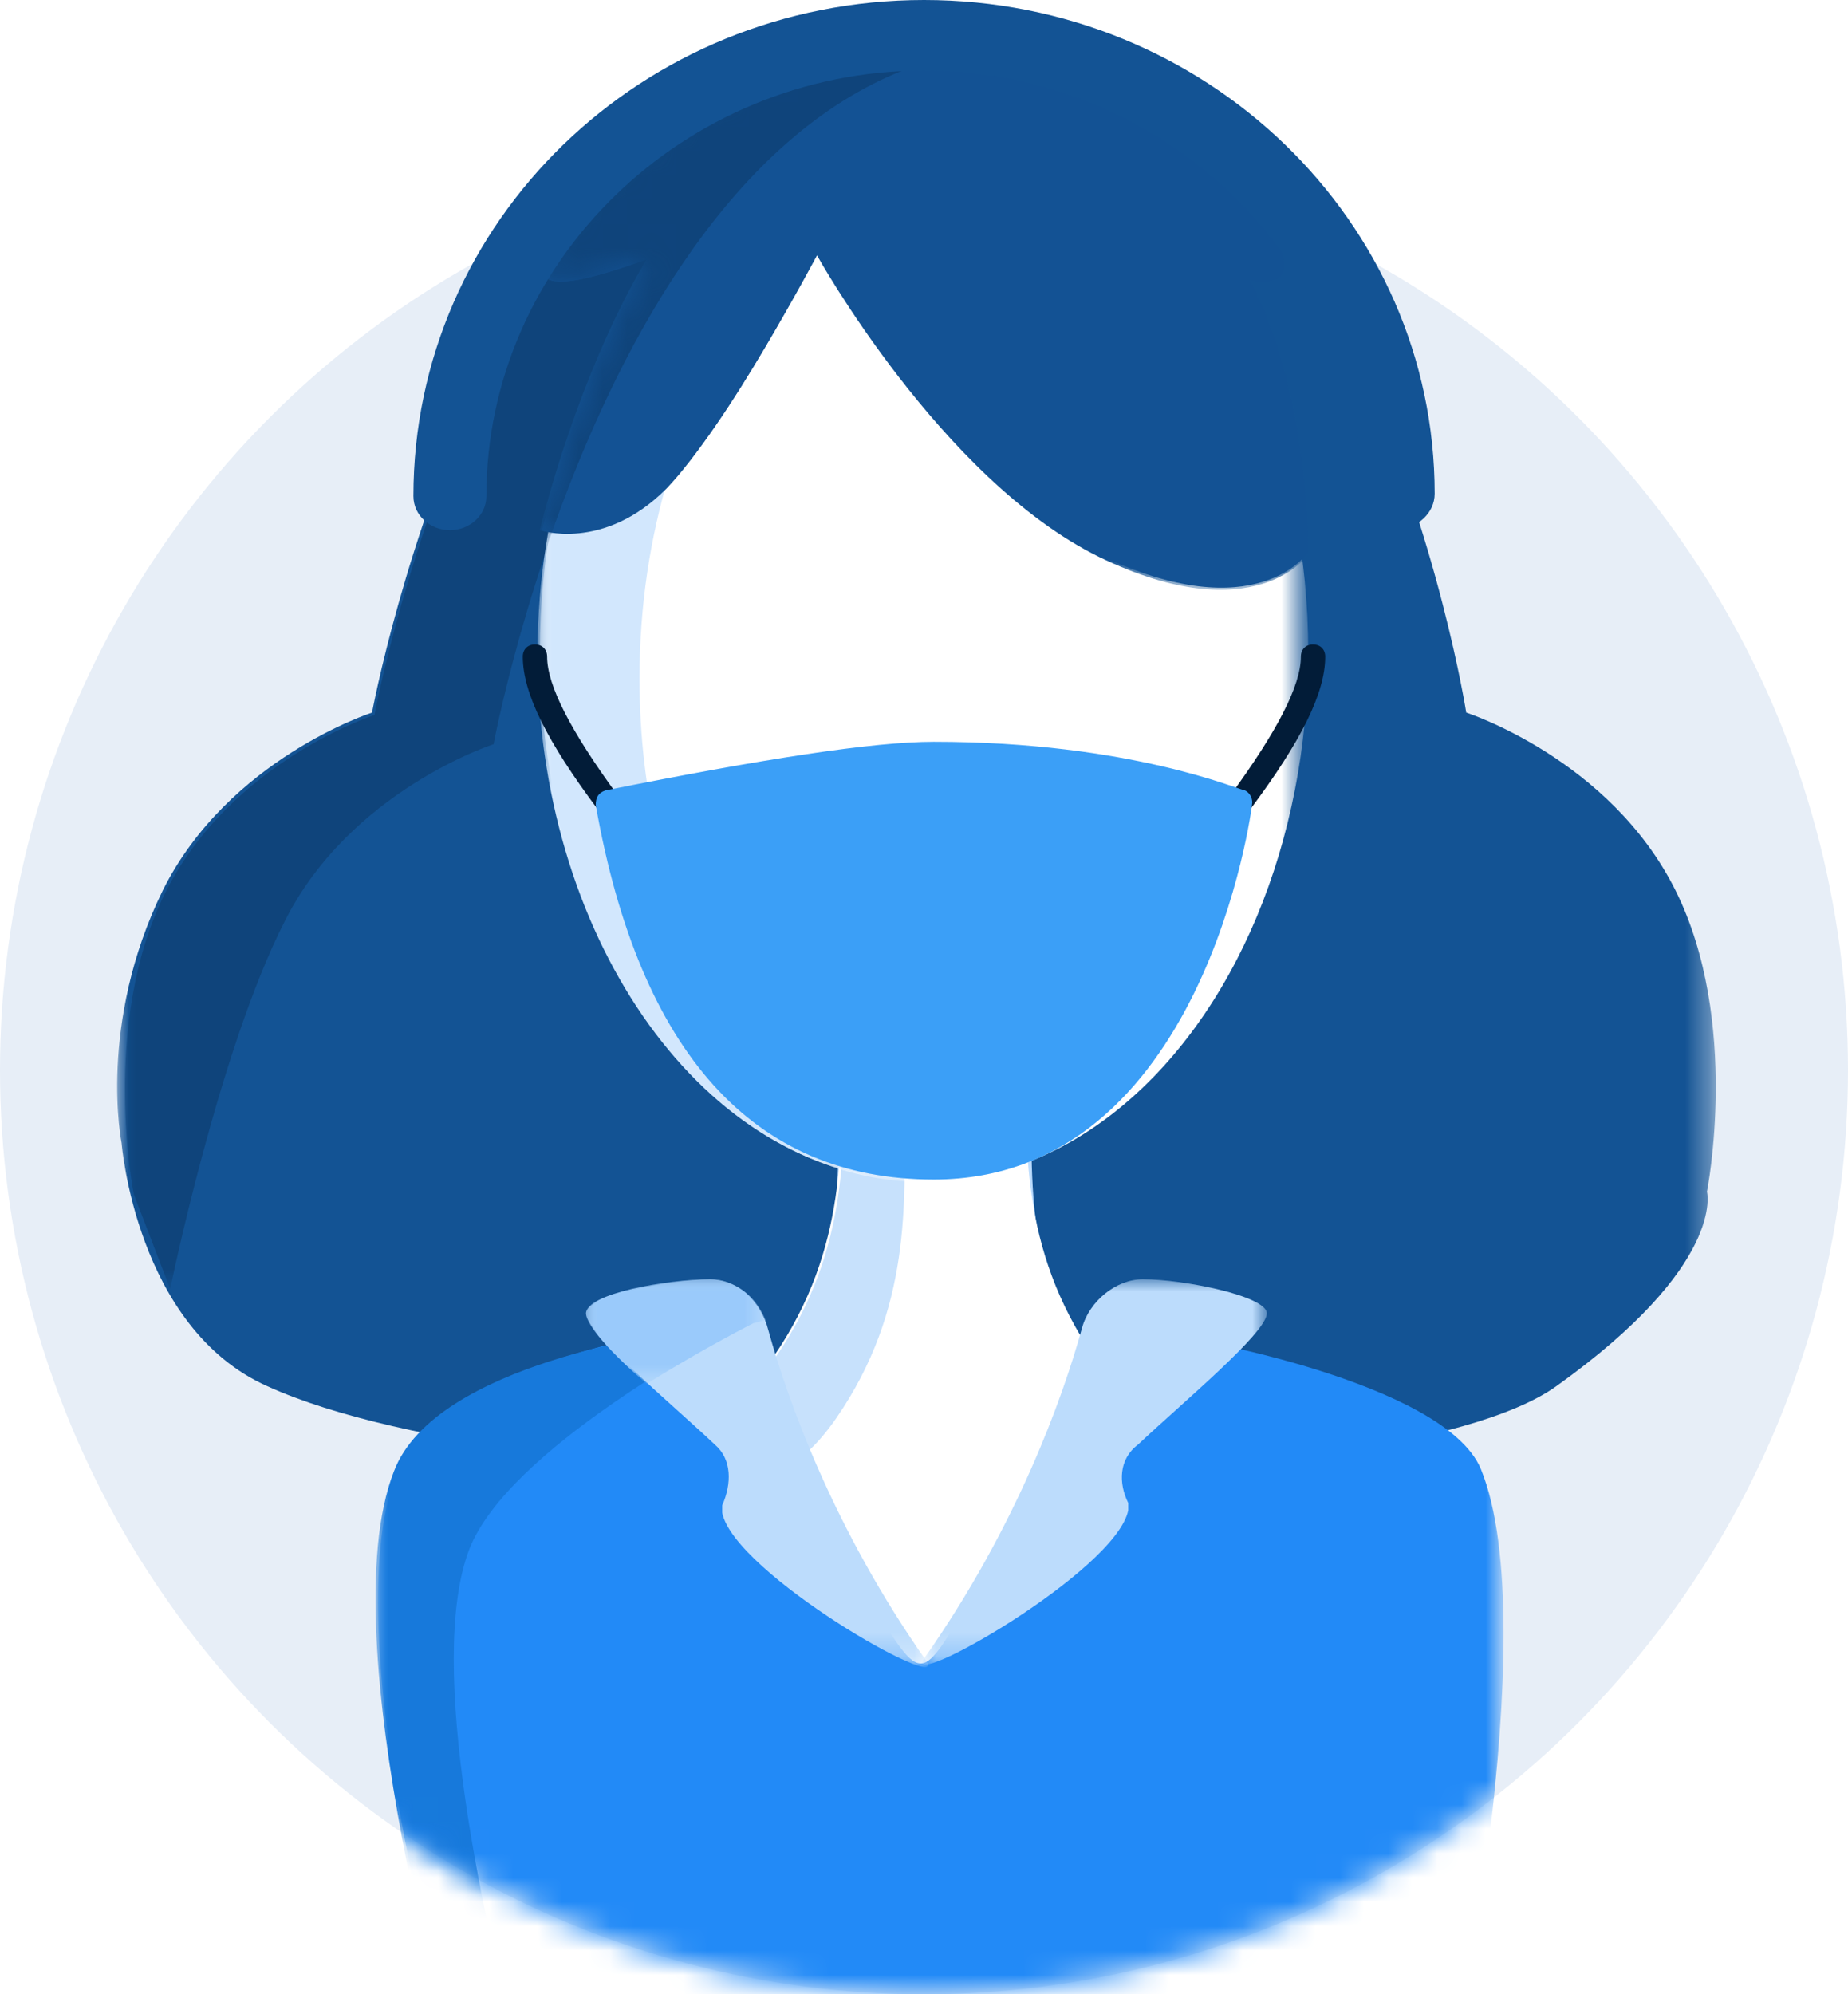
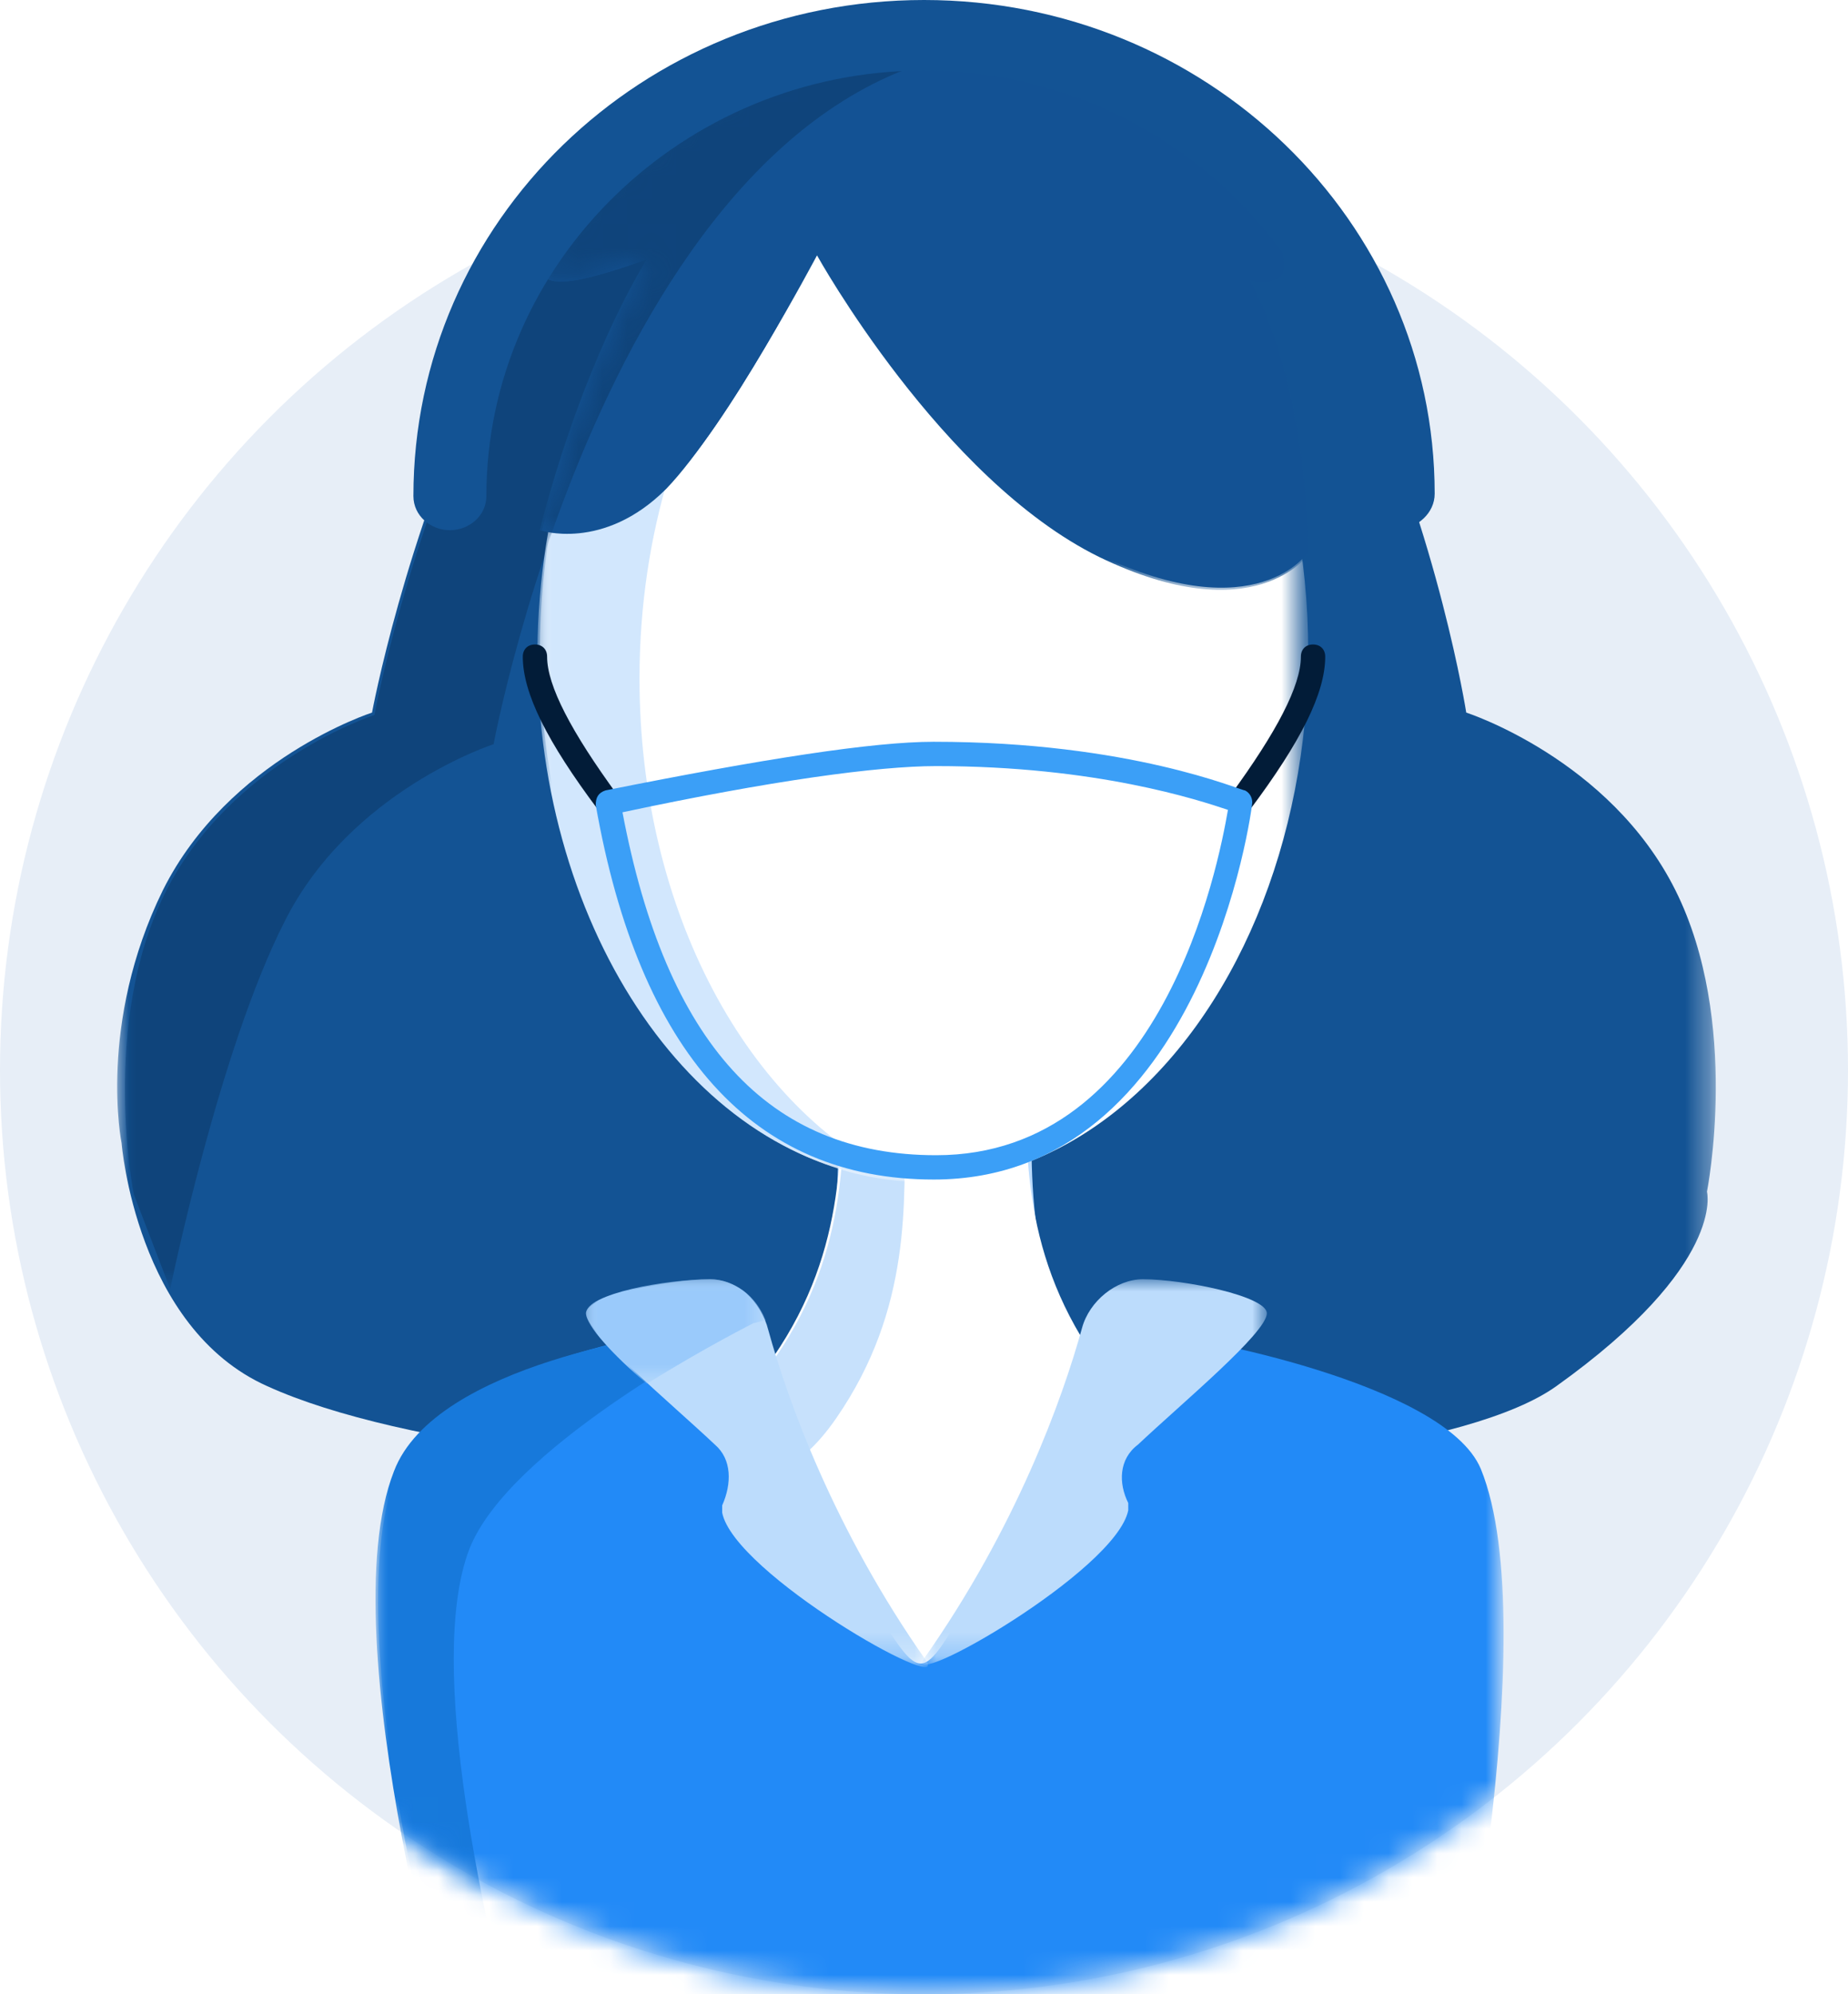
<svg xmlns="http://www.w3.org/2000/svg" version="1.1" id="Layer_1" x="0px" y="0px" viewBox="0 0 76 82" style="enable-background:new 0 0 76 82;" xml:space="preserve">
  <style type="text/css">
	.st0{fill:#E7EEF7;}
	.st1{filter:url(#Adobe_OpacityMaskFilter);}
	.st2{fill:#FFFFFF;}
	.st3{mask:url(#mask-2_1_);fill:#135394;}
	.st4{filter:url(#Adobe_OpacityMaskFilter_1_);}
	.st5{mask:url(#mask-4_1_);fill:#0F447B;}
	.st6{filter:url(#Adobe_OpacityMaskFilter_2_);}
	.st7{mask:url(#mask-6_1_);fill:url(#Path_15_);}
	.st8{filter:url(#Adobe_OpacityMaskFilter_3_);}
	.st9{mask:url(#mask-11_1_);fill:#FFFFFF;}
	.st10{filter:url(#Adobe_OpacityMaskFilter_4_);}
	.st11{mask:url(#mask-11_2_);fill:#C7E1FC;}
	.st12{filter:url(#Adobe_OpacityMaskFilter_5_);}
	.st13{mask:url(#mask-13_1_);fill:#228AF7;}
	.st14{filter:url(#Adobe_OpacityMaskFilter_6_);}
	.st15{mask:url(#mask-15_1_);fill:#1779DB;}
	.st16{filter:url(#Adobe_OpacityMaskFilter_7_);}
	.st17{mask:url(#mask-17_1_);fill:#BCDCFC;}
	.st18{filter:url(#Adobe_OpacityMaskFilter_8_);}
	.st19{mask:url(#mask-19_1_);fill:#9ACAFB;}
	.st20{filter:url(#Adobe_OpacityMaskFilter_9_);}
	.st21{mask:url(#mask-21_1_);fill:#BCDCFC;}
	.st22{filter:url(#Adobe_OpacityMaskFilter_10_);}
	.st23{mask:url(#mask-23_1_);fill:#FFFFFF;}
	.st24{filter:url(#Adobe_OpacityMaskFilter_11_);}
	.st25{mask:url(#mask-25_1_);fill:#D2E7FD;}
	.st26{filter:url(#Adobe_OpacityMaskFilter_12_);}
	.st27{mask:url(#mask-27_1_);fill:#135394;}
	.st28{fill:#135294;}
	.st29{filter:url(#Adobe_OpacityMaskFilter_13_);}
	.st30{mask:url(#mask-29_1_);fill:#0F447B;}
	.st31{fill:#135394;}
	.st32{fill:#021C38;}
	.st33{fill:#3B9FF7;}
</style>
  <title>support_mask_info</title>
  <g id="Page-1">
    <g id="support_mask_info">
      <g id="customer_mask">
        <g id="OT--Support-Package">
          <g>
            <g id="Group" transform="translate(0, 6)">
              <g id="ancillary-icon---support-package-a-link">
                <circle id="ancillary-icon---support-package-a" class="st0" cx="38" cy="38" r="38" />
              </g>
              <g id="Clipped">
                <g id="ancillary-icon---support-package-a_1_">
							</g>
                <defs>
                  <filter id="Adobe_OpacityMaskFilter" filterUnits="userSpaceOnUse" x="4.8" y="-5.3" width="65.8" height="60">
                    <feColorMatrix type="matrix" values="1 0 0 0 0  0 1 0 0 0  0 0 1 0 0  0 0 0 1 0" />
                  </filter>
                </defs>
                <mask maskUnits="userSpaceOnUse" x="4.8" y="-5.3" width="65.8" height="60" id="mask-2_1_">
                  <g class="st1">
                    <circle id="path-1_1_" class="st2" cx="38" cy="38" r="38" />
                  </g>
                </mask>
                <path id="Path" class="st3" d="M5,41c0,0-1-4.9,1.7-10.4c2.7-5.4,8.6-7.3,8.6-7.3s5.3-28.7,22-28.7c0.2,0,0.3,0,0.5,0         c0.2,0,0.3,0,0.5,0c17.5,0,22,28.7,22,28.7s5.9,1.9,8.6,7.3c2.7,5.4,1.3,12.4,1.3,12.4S71,46,64,51s-42,5-53,0         C5.6,48.6,5,41,5,41z" />
              </g>
              <g id="Clipped_1_">
                <g id="ancillary-icon---support-package-a_2_">
							</g>
                <defs>
                  <filter id="Adobe_OpacityMaskFilter_1_" filterUnits="userSpaceOnUse" x="5.1" y="-5.3" width="39.2" height="52.3">
                    <feColorMatrix type="matrix" values="1 0 0 0 0  0 1 0 0 0  0 0 1 0 0  0 0 0 1 0" />
                  </filter>
                </defs>
                <mask maskUnits="userSpaceOnUse" x="5.1" y="-5.3" width="39.2" height="52.3" id="mask-4_1_">
                  <g class="st4">
                    <circle id="path-3_1_" class="st2" cx="38" cy="38" r="38" />
                  </g>
                </mask>
                <path id="Path_1_" class="st5" d="M38.4-5.3c2.2,0,4.1,0.4,5.9,1.2c-0.3,0-0.6,0-1,0c-0.2,0-0.4,0-0.5,0c-0.2,0-0.3,0-0.5,0         c-16.7,0-22,28.7-22,28.7s-5.9,1.9-8.6,7.3C9,37.2,7,47,7,47l-1.5-3.9c0,0-1.4-7,1.3-12.4c2.7-5.4,8.6-7.3,8.6-7.3         s5.3-28.7,22-28.7c0.2,0,0.3,0,0.5,0C38-5.3,38.2-5.3,38.4-5.3z" />
              </g>
              <g id="Clipped_2_">
                <g id="ancillary-icon---support-package-a_3_">
							</g>
                <defs>
                  <filter id="Adobe_OpacityMaskFilter_2_" filterUnits="userSpaceOnUse" x="19" y="37" width="36.2" height="27.8">
                    <feColorMatrix type="matrix" values="1 0 0 0 0  0 1 0 0 0  0 0 1 0 0  0 0 0 1 0" />
                  </filter>
                </defs>
                <mask maskUnits="userSpaceOnUse" x="19" y="37" width="36.2" height="27.8" id="mask-6_1_">
                  <g class="st6">
                    <circle id="path-5_1_" class="st2" cx="38" cy="38" r="38" />
                  </g>
                </mask>
                <linearGradient id="Path_15_" gradientUnits="userSpaceOnUse" x1="-259.12" y1="419.053" x2="-259.12" y2="418.868" gradientTransform="matrix(36.18 0 0 -27.828 9412.044 11704.549)">
                  <stop offset="0" style="stop-color:#BBDCFF" />
                  <stop offset="1" style="stop-color:#FFFFFF" />
                </linearGradient>
                <path id="Path_2_" class="st7" d="M19,58c2.5,0.8,5,1.5,7.5,2c1.8,0.4,3.6,0.7,5.4,0.9c2.5,0,2.1,0.1,1.3,0.1         c0.2,0,0.4,0,0.7,0c3.2,0.1,1.3,4.2,4.5,3.7c2.5-0.7,7-4.6,6.1-4.3c0.2,0,0.5-0.1,0.7-0.1c1.5-0.4,3.1-0.8,4.6-1.3         c1.4-0.5,2.7-1,4-1.5c0.5-0.3,0.9-0.5,1.4-0.7c-5.3-3.9-9.8-6.1-10.5-6.9c-3-3.9-2.1-9.7-2.3-12.6c0-0.5,0.2,0-0.3,0.1         l-7.9,1c-0.4,0.1,0.2-0.9,0.2-0.4c-0.1,2.5,1,8.3-3,12.4C30.3,51.4,24.6,53.3,19,58" />
              </g>
              <g id="Clipped_3_">
                <g id="ancillary-icon---support-package-a_4_">
							</g>
              </g>
              <g id="Clipped_4_">
                <g id="ancillary-icon---support-package-a_5_">
							</g>
                <defs>
                  <filter id="Adobe_OpacityMaskFilter_3_" filterUnits="userSpaceOnUse" x="19.4" y="34.5" width="38" height="34.5">
                    <feColorMatrix type="matrix" values="1 0 0 0 0  0 1 0 0 0  0 0 1 0 0  0 0 0 1 0" />
                  </filter>
                </defs>
                <mask maskUnits="userSpaceOnUse" x="19.4" y="34.5" width="38" height="34.5" id="mask-11_1_">
                  <g class="st8">
                    <circle id="path-10_1_" class="st2" cx="38" cy="38" r="38" />
                  </g>
                </mask>
                <path id="Path_3_" class="st9" d="M38.4,34.5c-1.9,0-3.8,1.1-3.8,2.9c0,3.5,0.3,7.9-2.8,12.4c-3.4,5-6.7,0.7-12.4,7.7         c5.9,2.1,12.3,11.5,19,11.5s13-9.4,19-11.5c-5.7-6.9-9-2.7-12.4-7.7c-3.1-4.5-2.8-8.9-2.8-12.4         C42.3,35.6,40.3,34.5,38.4,34.5z" />
                <defs>
                  <filter id="Adobe_OpacityMaskFilter_4_" filterUnits="userSpaceOnUse" x="19.4" y="34.5" width="38" height="24.7">
                    <feColorMatrix type="matrix" values="1 0 0 0 0  0 1 0 0 0  0 0 1 0 0  0 0 0 1 0" />
                  </filter>
                </defs>
                <mask maskUnits="userSpaceOnUse" x="19.4" y="34.5" width="38" height="24.7" id="mask-11_2_">
                  <g class="st10">
                    <circle id="path-10_2_" class="st2" cx="38" cy="38" r="38" />
                  </g>
                </mask>
                <path id="Shape" class="st11" d="M38.4,34.5c1.8,0,3.6,1,3.8,2.6C41.8,37.1,41.4,37,41,37c-1.9,0-3.8,1.1-3.8,2.9         c0,3.5,0.3,7.9-2.8,12.4c-3.3,4.8-6.4,1.1-11.7,6.9c-1.1-0.7-2.2-1.3-3.2-1.7c5.7-6.9,9-2.7,12.4-7.7         c3.1-4.5,2.8-8.9,2.8-12.4C34.6,35.6,36.5,34.5,38.4,34.5z M47.4,52.1c2.7,1.4,5.6,0.1,10,5.4l-0.2-0.2         c-4.1-3.1-6.8-0.9-9.6-5L47.4,52.1z" />
              </g>
              <g id="Clipped_5_">
                <g id="ancillary-icon---support-package-a_6_">
							</g>
                <defs>
                  <filter id="Adobe_OpacityMaskFilter_5_" filterUnits="userSpaceOnUse" x="15.6" y="48.7" width="46.3" height="30.9">
                    <feColorMatrix type="matrix" values="1 0 0 0 0  0 1 0 0 0  0 0 1 0 0  0 0 0 1 0" />
                  </filter>
                </defs>
                <mask maskUnits="userSpaceOnUse" x="15.6" y="48.7" width="46.3" height="30.9" id="mask-13_1_">
                  <g class="st12">
                    <circle id="path-12_1_" class="st2" cx="38" cy="38" r="38" />
                  </g>
                </mask>
                <path id="Path_4_" class="st13" d="M27.9,48.7c0,0-9.9,1.4-11.6,5.9C13.6,61.5,19,79.4,19,79.4l40.6,0.2c0,0,4-18.6,1.3-25.2         c-1.5-3.6-12.4-5.5-12.5-5.4C32.2,65.7,43.6,68.1,27.9,48.7" />
              </g>
              <g id="Clipped_6_">
                <g id="ancillary-icon---support-package-a_7_">
							</g>
                <defs>
                  <filter id="Adobe_OpacityMaskFilter_6_" filterUnits="userSpaceOnUse" x="15.5" y="48.4" width="15.2" height="31.1">
                    <feColorMatrix type="matrix" values="1 0 0 0 0  0 1 0 0 0  0 0 1 0 0  0 0 0 1 0" />
                  </filter>
                </defs>
                <mask maskUnits="userSpaceOnUse" x="15.5" y="48.4" width="15.2" height="31.1" id="mask-15_1_">
                  <g class="st14">
                    <circle id="path-14_1_" class="st2" cx="38" cy="38" r="38" />
                  </g>
                </mask>
                <path id="Path_5_" class="st15" d="M19.3,57.7c-1.8,4.7,0.6,15.5,2.3,21.8l-2.7,0c0,0-5.4-18.1-2.7-25         c1.7-4.5,11.6-5.7,11.6-5.7c1-0.2,1.9-0.3,2.8-0.4C29.4,49.1,20.9,53.6,19.3,57.7z" />
              </g>
              <g id="Clipped_7_">
                <g id="ancillary-icon---support-package-a_8_">
							</g>
                <defs>
                  <filter id="Adobe_OpacityMaskFilter_7_" filterUnits="userSpaceOnUse" x="24.1" y="46.6" width="14.1" height="15.9">
                    <feColorMatrix type="matrix" values="1 0 0 0 0  0 1 0 0 0  0 0 1 0 0  0 0 0 1 0" />
                  </filter>
                </defs>
                <mask maskUnits="userSpaceOnUse" x="24.1" y="46.6" width="14.1" height="15.9" id="mask-17_1_">
                  <g class="st16">
                    <circle id="path-16_1_" class="st2" cx="38" cy="38" r="38" />
                  </g>
                </mask>
                <path id="Path_6_" class="st17" d="M29.2,46.6c-1.7,0-5.1,0.7-5.1,1.4c0,0.8,3.5,3.7,5.3,5.4c0.7,0.6,0.7,1.6,0.3,2.5         c0,0.1,0,0.2,0,0.3c0.5,2.5,9.3,7.5,8.4,6.1c-3.8-5.4-5.7-10.7-6.5-13.6C31.3,47.5,30.3,46.6,29.2,46.6z" />
              </g>
              <g id="Clipped_8_">
                <g id="ancillary-icon---support-package-a_9_">
							</g>
                <defs>
                  <filter id="Adobe_OpacityMaskFilter_8_" filterUnits="userSpaceOnUse" x="24.1" y="46.6" width="7.4" height="4.2">
                    <feColorMatrix type="matrix" values="1 0 0 0 0  0 1 0 0 0  0 0 1 0 0  0 0 0 1 0" />
                  </filter>
                </defs>
                <mask maskUnits="userSpaceOnUse" x="24.1" y="46.6" width="7.4" height="4.2" id="mask-19_1_">
                  <g class="st18">
                    <circle id="path-18_1_" class="st2" cx="38" cy="38" r="38" />
                  </g>
                </mask>
                <path id="Path_7_" class="st19" d="M29.2,46.6c1,0,1.9,0.7,2.3,1.7c-0.2,0-0.4,0.1-0.5,0.1c0,0-2,1-4.4,2.5         c-1.4-1.2-2.5-2.4-2.5-2.9C24.1,47.2,27.4,46.6,29.2,46.6z" />
              </g>
              <g id="Clipped_9_">
                <g id="ancillary-icon---support-package-a_10_">
							</g>
                <defs>
                  <filter id="Adobe_OpacityMaskFilter_9_" filterUnits="userSpaceOnUse" x="38" y="46.6" width="14.1" height="15.9">
                    <feColorMatrix type="matrix" values="1 0 0 0 0  0 1 0 0 0  0 0 1 0 0  0 0 0 1 0" />
                  </filter>
                </defs>
                <mask maskUnits="userSpaceOnUse" x="38" y="46.6" width="14.1" height="15.9" id="mask-21_1_">
                  <g class="st20">
                    <circle id="path-20_1_" class="st2" cx="38" cy="38" r="38" />
                  </g>
                </mask>
                <path id="Path_8_" class="st21" d="M47,46.6c1.7,0,5.1,0.7,5.1,1.4c0,0.8-3.5,3.7-5.3,5.4C46,54,46,55,46.4,55.8         c0,0.1,0,0.2,0,0.3c-0.5,2.5-9.3,7.5-8.4,6.1c3.8-5.4,5.7-10.7,6.5-13.6C44.8,47.5,45.9,46.6,47,46.6z" />
              </g>
              <g id="Clipped_10_">
                <g id="ancillary-icon---support-package-a_11_">
							</g>
                <defs>
                  <filter id="Adobe_OpacityMaskFilter_10_" filterUnits="userSpaceOnUse" x="22.2" y="-1" width="31.5" height="43.6">
                    <feColorMatrix type="matrix" values="1 0 0 0 0  0 1 0 0 0  0 0 1 0 0  0 0 0 1 0" />
                  </filter>
                </defs>
                <mask maskUnits="userSpaceOnUse" x="22.2" y="-1" width="31.5" height="43.6" id="mask-23_1_">
                  <g class="st22">
                    <circle id="path-22_1_" class="st2" cx="38" cy="38" r="38" />
                  </g>
                </mask>
                <ellipse id="Oval" class="st23" cx="38" cy="20.8" rx="15.8" ry="21.8" />
              </g>
              <g id="Clipped_11_">
                <g id="ancillary-icon---support-package-a_12_">
							</g>
                <defs>
                  <filter id="Adobe_OpacityMaskFilter_11_" filterUnits="userSpaceOnUse" x="22.2" y="-1" width="20.8" height="43.5">
                    <feColorMatrix type="matrix" values="1 0 0 0 0  0 1 0 0 0  0 0 1 0 0  0 0 0 1 0" />
                  </filter>
                </defs>
                <mask maskUnits="userSpaceOnUse" x="22.2" y="-1" width="20.8" height="43.5" id="mask-25_1_">
                  <g class="st24">
                    <circle id="path-24_1_" class="st2" cx="38" cy="38" r="38" />
                  </g>
                </mask>
                <path id="Path_9_" class="st25" d="M38-1c1.8,0,3.4,0.4,5,1.1c-0.3,0-0.6,0-0.9,0c-8.7,0-15.8,9.8-15.8,21.8         c0,9.6,4.5,17.7,10.7,20.6c-8.3-0.6-14.9-10.1-14.9-21.7C22.2,8.8,29.3-1,38-1z" />
              </g>
              <g id="Clipped_12_">
                <g id="ancillary-icon---support-package-a_13_">
							</g>
                <defs>
                  <filter id="Adobe_OpacityMaskFilter_12_" filterUnits="userSpaceOnUse" x="22.2" y="-1.5" width="31.5" height="19.7">
                    <feColorMatrix type="matrix" values="1 0 0 0 0  0 1 0 0 0  0 0 1 0 0  0 0 0 1 0" />
                  </filter>
                </defs>
                <mask maskUnits="userSpaceOnUse" x="22.2" y="-1.5" width="31.5" height="19.7" id="mask-27_1_">
                  <g class="st26">
                    <circle id="path-26_1_" class="st2" cx="38" cy="38" r="38" />
                  </g>
                </mask>
                <path id="Path_10_" class="st27" d="M45.2,16.9c6.4,3.1,8.6-0.1,8.6-0.1s0.2-12.5-6.5-15.3C40.6-1.2,40.5-2.1,33.2-1         S22.2,15.8,22.2,15.8s2.6,0.9,5.2-1.7c2.5-2.6,6.2-9.6,6.2-9.6S38.7,13.7,45.2,16.9z" />
              </g>
            </g>
            <path id="Path_11_" class="st28" d="M37.5,7.8c6.1,0,15.3,5.7,15.3,3.1s-8.6-10-14.8-10s-15.8,7.4-15.8,10S31.4,7.8,37.5,7.8z" />
            <g id="Group_1_" transform="translate(16.902, 0)">
              <path id="Path_12_" class="st28" d="M20.6,7.8c6.1,0,15.3,5.7,15.3,3.1s-8.6-10-14.8-10S5.3,8.3,5.3,10.9S14.5,7.8,20.6,7.8z" />
              <g transform="translate(4.39, 0.713)">
                <g id="ancillary-icon---support-package-d-link">
                  <path id="ancillary-icon---support-package-d" class="st28" d="M16.7,0.2c6.1,0,14.8,7.4,14.8,10c0,0.6-0.5,0.8-1.4,0.6          c2.4,4.5,2.4,10.8,2.4,11.2l0,0c0,0-2.1,3.2-8.6,0.1C17.5,19,12.3,9.7,12.3,9.7s-3.6,7.1-6.2,9.6C3.6,21.9,1,21.1,1,21.1          s1.5-6.3,4.4-11.2C2.8,10.8,1,11.3,1,10.2C1,7.6,10.6,0.2,16.7,0.2z" />
                </g>
                <g id="Clipped_13_">
                  <g id="ancillary-icon---support-package-d_1_">
								</g>
                  <defs>
                    <filter id="Adobe_OpacityMaskFilter_13_" filterUnits="userSpaceOnUse" x="-25" y="0" width="48" height="85.1">
                      <feColorMatrix type="matrix" values="1 0 0 0 0  0 1 0 0 0  0 0 1 0 0  0 0 0 1 0" />
                    </filter>
                  </defs>
                  <mask maskUnits="userSpaceOnUse" x="-25" y="0" width="48" height="85.1" id="mask-29_1_">
                    <g class="st29">
                      <path id="path-28_1_" class="st2" d="M16.7,0.2c6.1,0,14.8,7.4,14.8,10c0,0.6-0.5,0.8-1.4,0.6c2.4,4.5,2.4,10.8,2.4,11.2            l0,0c0,0-2.1,3.2-8.6,0.1C17.5,19,12.3,9.7,12.3,9.7s-3.6,7.1-6.2,9.6C3.6,21.9,1,21.1,1,21.1s1.5-6.3,4.4-11.2            C2.8,10.8,1,11.3,1,10.2C1,7.6,10.6,0.2,16.7,0.2z" />
                    </g>
                  </mask>
                  <path id="Path_13_" class="st30" d="M17.1,0c2.2,0,4.1,0.4,5.9,1.2c-0.3,0-0.6,0-1,0c-0.2,0-0.4,0-0.5,0c-0.2,0-0.3,0-0.5,0          C4.3,1.2-1,29.8-1,29.8s-5.9,1.9-8.6,7.3c-2.7,5.4-1.3,12.4-1.3,12.4s-5.6,2.4-7.1,7.9c-1.5,5.5,3.3,10.6,3.3,10.6          s-7.6,3.3-4.7,11.7c1,2.8,2.9,4.4,4.9,5.4c-3.5-0.3-8.2-1.6-9.9-6.5c-2.9-8.3,4.7-11.7,4.7-11.7s-4.9-5.1-3.3-10.6          c1.5-5.5,7.1-7.9,7.1-7.9s-1.4-7,1.3-12.4c2.7-5.4,8.6-7.3,8.6-7.3S-0.7,0,16.1,0c0.2,0,0.3,0,0.5,0C16.7,0,16.9,0,17.1,0z" />
                </g>
              </g>
              <path id="Path_14_" class="st31" d="M40.6,21.8c-0.8,0-1.5-0.6-1.5-1.4c0-9.6-8.1-17.5-18-17.5c-9.9,0-18,7.9-18,17.5        c0,0.8-0.7,1.4-1.5,1.4c-0.8,0-1.5-0.6-1.5-1.4C0.1,9.1,9.5,0,21.1,0c11.6,0,21,9.1,21,20.3C42.1,21.1,41.4,21.7,40.6,21.8" />
            </g>
          </g>
        </g>
        <g id="Group-2" transform="translate(22, 27)">
          <path class="st32" d="M29,6.5c-0.1,0-0.2,0-0.3-0.1c-0.2-0.2-0.3-0.5-0.1-0.7c1.9-2.6,2.9-4.5,2.9-5.7c0-0.3,0.2-0.5,0.5-0.5      s0.5,0.2,0.5,0.5c0,1.5-1,3.5-3.1,6.3C29.3,6.4,29.2,6.5,29,6.5z" />
          <path class="st32" d="M3,6.5c-0.2,0-0.3-0.1-0.4-0.2C0.5,3.5-0.5,1.5-0.5,0c0-0.3,0.2-0.5,0.5-0.5S0.5-0.3,0.5,0      c0,1.2,1,3.1,2.9,5.7c0.2,0.2,0.1,0.5-0.1,0.7C3.2,6.5,3.1,6.5,3,6.5z" />
          <g>
-             <path id="Path-2_1_" class="st33" d="M3,6c6.5-1.3,10.9-2,13.4-2C24.5,4,29,6,29,6s-1.8,15-12.6,15C9.3,21,4.8,16,3,6z" />
            <path class="st33" d="M16.4,21.5C9,21.5,4.3,16.3,2.5,6.1c0-0.3,0.1-0.5,0.4-0.6c6.5-1.3,11-2,13.5-2c8.1,0,12.6,2,12.8,2       c0.2,0.1,0.3,0.3,0.3,0.5C29.5,6.2,27.5,21.5,16.4,21.5z M3.6,6.4c1.8,9.5,6,14.1,12.9,14.1c9.3,0,11.6-11.9,12-14.2       c-1.2-0.4-5.4-1.8-12-1.8C14.1,4.5,9.7,5.1,3.6,6.4z" />
          </g>
        </g>
      </g>
    </g>
  </g>
</svg>